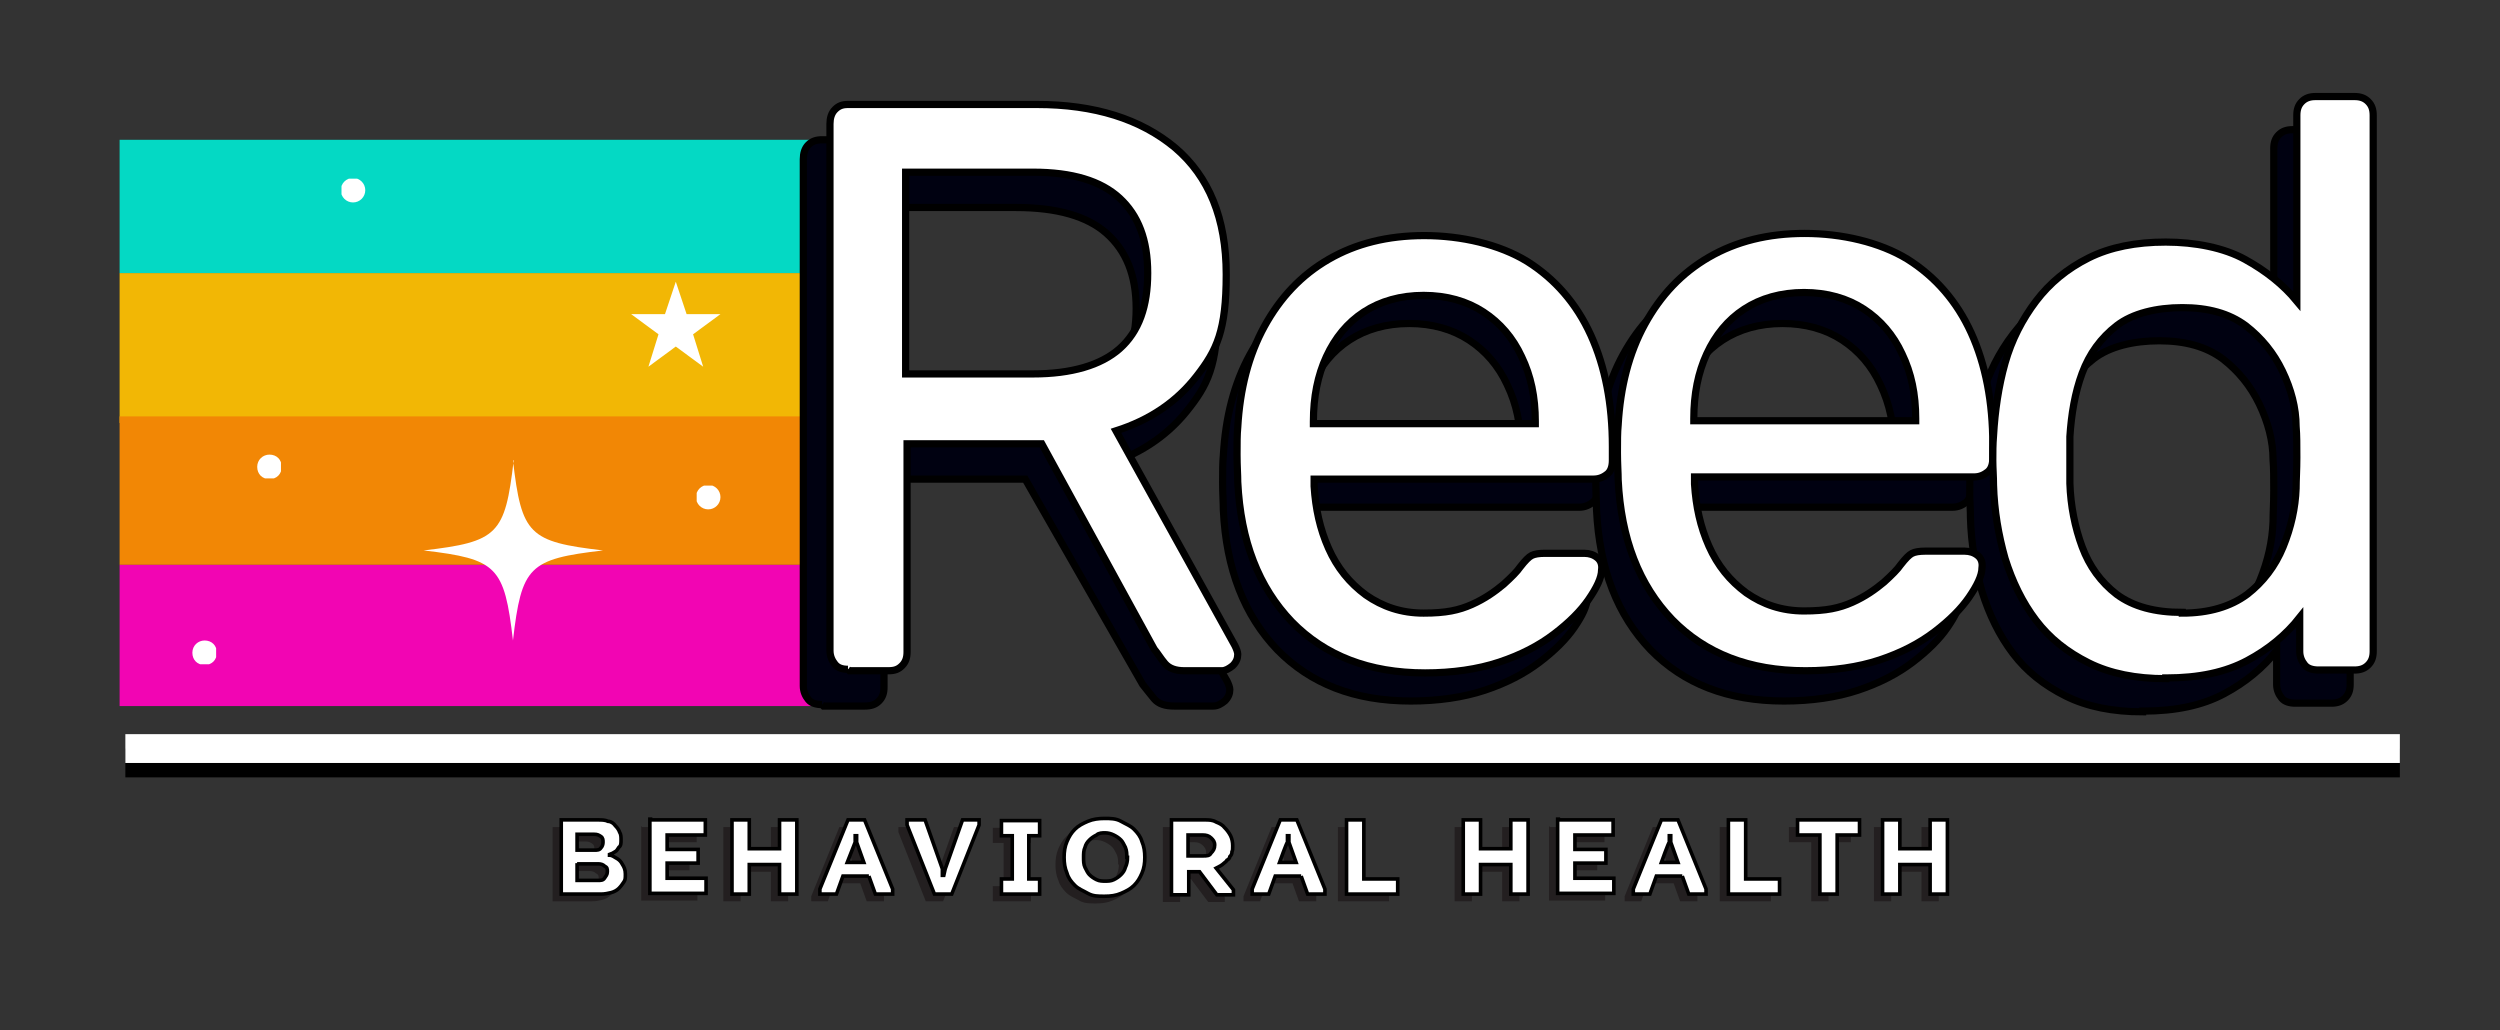
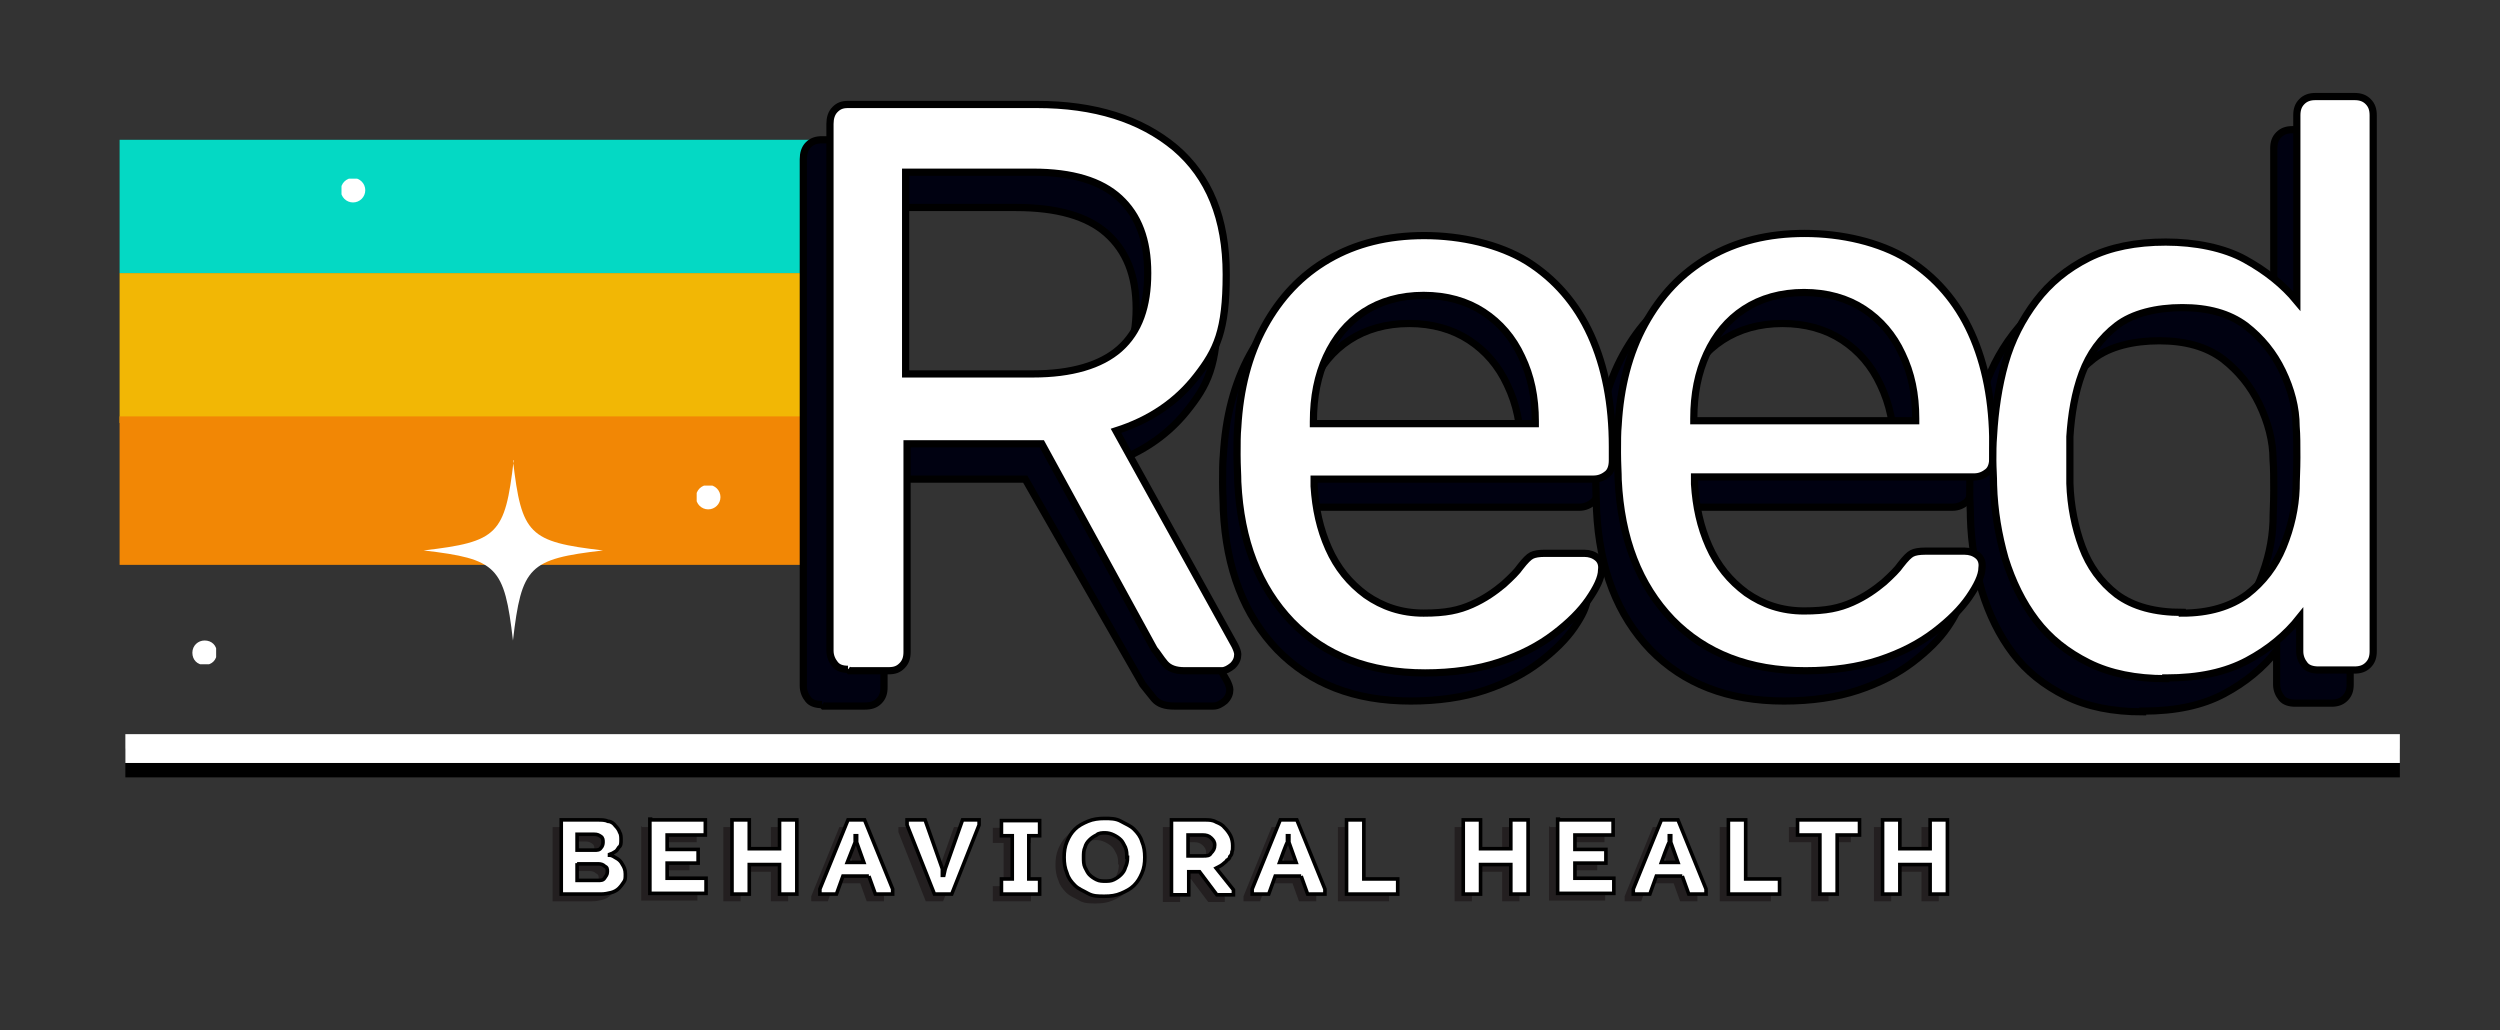
<svg xmlns="http://www.w3.org/2000/svg" version="1.1" viewBox="0 0 347 143">
  <rect x="0" y="0" width="347" height="143" fill="#333333" stroke="none" />
  <defs>
    <style>
      .cls-1, .cls-2, .cls-3 {
        fill: none;
      }

      .cls-4, .cls-5 {
        fill: #231f20;
      }

      .cls-4, .cls-2, .cls-6, .cls-7, .cls-8 {
        stroke: #000;
      }

      .cls-4, .cls-3 {
        stroke-width: 4px;
      }

      .cls-9 {
        fill: #f28705;
      }

      .cls-10 {
        fill: #f2b705;
      }

      .cls-2 {
        display: none;
        stroke-width: 2px;
      }

      .cls-2, .cls-6, .cls-7, .cls-8 {
        stroke-miterlimit: 10;
      }

      .cls-6 {
        fill: #000111;
      }

      .cls-11 {
        clip-path: url(#clippath-11);
      }

      .cls-12 {
        clip-path: url(#clippath-10);
      }

      .cls-13 {
        clip-path: url(#clippath-13);
      }

      .cls-14 {
        clip-path: url(#clippath-14);
      }

      .cls-15 {
        clip-path: url(#clippath-12);
      }

      .cls-16 {
        clip-path: url(#clippath-1);
      }

      .cls-17 {
        clip-path: url(#clippath-3);
      }

      .cls-18 {
        clip-path: url(#clippath-4);
      }

      .cls-19 {
        clip-path: url(#clippath-2);
      }

      .cls-20 {
        clip-path: url(#clippath-7);
      }

      .cls-21 {
        clip-path: url(#clippath-6);
      }

      .cls-22 {
        clip-path: url(#clippath-9);
      }

      .cls-23 {
        clip-path: url(#clippath-8);
      }

      .cls-24 {
        clip-path: url(#clippath-5);
      }

      .cls-25 {
        fill: #f205b3;
      }

      .cls-3 {
        stroke: #fff;
      }

      .cls-26 {
        fill: #04d9c4;
      }

      .cls-7, .cls-27, .cls-8 {
        fill: #fff;
      }

      .cls-8 {
        stroke-width: .5px;
      }

      .cls-28 {
        clip-path: url(#clippath);
      }
    </style>
    <clipPath id="clippath">
      <rect class="cls-1" x="16.6" y="37.9" width="96" height="20.8" />
    </clipPath>
    <clipPath id="clippath-1">
      <rect class="cls-1" x="16.6" y="19.4" width="97.2" height="18.5" />
    </clipPath>
    <clipPath id="clippath-2">
      <rect class="cls-1" x="16.6" y="57.8" width="96" height="20.6" />
    </clipPath>
    <clipPath id="clippath-3">
-       <rect class="cls-1" x="16.6" y="78.4" width="96" height="19.6" />
-     </clipPath>
+       </clipPath>
    <clipPath id="clippath-4">
      <rect class="cls-1" x="58.8" y="63.9" width="25" height="25" />
    </clipPath>
    <clipPath id="clippath-5">
      <rect class="cls-1" x="87.6" y="39.1" width="12.4" height="11.8" />
    </clipPath>
    <clipPath id="clippath-6">
-       <polygon class="cls-1" points="93.8 39.1 95.3 43.6 100 43.6 96.2 46.4 97.6 50.9 93.8 48.1 90 50.9 91.4 46.4 87.6 43.6 92.3 43.6 93.8 39.1" />
-     </clipPath>
+       </clipPath>
    <clipPath id="clippath-7">
-       <rect class="cls-1" x="35.7" y="63.1" width="3.3" height="3.3" />
-     </clipPath>
+       </clipPath>
    <clipPath id="clippath-8">
      <path class="cls-1" d="M37.4,63.1c-.9,0-1.7.7-1.7,1.7s.7,1.7,1.7,1.7,1.7-.7,1.7-1.7-.7-1.7-1.7-1.7Z" />
    </clipPath>
    <clipPath id="clippath-9">
      <rect class="cls-1" x="26.7" y="88.9" width="3.3" height="3.3" />
    </clipPath>
    <clipPath id="clippath-10">
      <path class="cls-1" d="M28.4,88.9c-.9,0-1.7.7-1.7,1.7s.7,1.7,1.7,1.7,1.7-.7,1.7-1.7-.7-1.7-1.7-1.7Z" />
    </clipPath>
    <clipPath id="clippath-11">
      <rect class="cls-1" x="96.7" y="67.4" width="3.3" height="3.3" />
    </clipPath>
    <clipPath id="clippath-12">
      <circle class="cls-1" cx="98.3" cy="69" r="1.7" />
    </clipPath>
    <clipPath id="clippath-13">
      <rect class="cls-1" x="47.4" y="24.8" width="3.3" height="3.3" />
    </clipPath>
    <clipPath id="clippath-14">
      <circle class="cls-1" cx="49" cy="26.4" r="1.7" />
    </clipPath>
  </defs>
  <g>
    <g id="Layer_1">
      <g class="cls-28">
        <path class="cls-10" d="M16.6,37.9h96v20.8H16.6v-20.8Z" />
      </g>
      <g class="cls-16">
        <path class="cls-26" d="M16.6,19.4h97.2v18.5H16.6v-18.5Z" />
      </g>
      <g class="cls-19">
        <path class="cls-9" d="M16.6,57.8h96v20.6H16.6v-20.6Z" />
      </g>
      <g class="cls-17">
        <path class="cls-25" d="M16.6,78.4h96v19.6H16.6v-19.6Z" />
      </g>
      <path class="cls-6" d="M114.1,97.8c-.8,0-1.5-.2-1.9-.7s-.7-1.1-.7-1.9V22.1c0-.8.2-1.5.7-2s1.1-.7,1.9-.7h27.4c8.4,0,15.1,2,20.1,6,4.9,4,7.4,9.8,7.4,17.6s-1.4,10.5-4.3,14.1-6.8,6.1-11.7,7.6l17.3,29.8c.2.4.4.9.4,1.2,0,.6-.2,1.1-.7,1.6-.5.4-1,.7-1.6.7h-5.4c-1.3,0-2.2-.3-2.8-1s-1.1-1.4-1.6-2l-16.3-28.5h-19.6v28.9c0,.8-.2,1.4-.7,1.9s-1.1.7-2,.7h-5.7s-.2-.2-.2-.2ZM122.5,56.8h18.5c5.6,0,9.8-1.2,12.6-3.5,2.8-2.4,4.1-5.9,4.1-10.5s-1.4-8-4.1-10.4c-2.7-2.4-6.9-3.6-12.6-3.6h-18.5s0,28,0,28Z" />
      <path class="cls-6" d="M195.8,97.3c-7.8,0-13.9-2.4-18.5-7.1-4.6-4.8-7.1-11.2-7.5-19.4,0-1-.1-2.2-.1-3.8s0-2.8.1-3.8c.3-5.3,1.5-10,3.7-14s5.1-7.1,8.9-9.3c3.8-2.2,8.2-3.3,13.3-3.3s10.4,1.2,14.3,3.6c3.8,2.4,6.8,5.8,8.8,10.2s3,9.6,3,15.5v1.9c0,.8-.2,1.5-.7,1.9s-1.1.7-1.9.7h-38.8v1c.2,3.1.8,5.9,2,8.6s2.9,4.8,5.2,6.5c2.3,1.6,4.9,2.5,8,2.5s4.9-.4,6.7-1.2c1.8-.8,3.2-1.8,4.4-2.8,1.1-1,1.9-1.8,2.3-2.4.7-.9,1.2-1.4,1.6-1.6.4-.2,1-.3,1.8-.3h5.5c.7,0,1.3.2,1.8.6s.7,1,.6,1.7c0,1.1-.7,2.5-1.8,4.1s-2.7,3.2-4.8,4.8c-2.1,1.6-4.6,2.9-7.6,3.9s-6.5,1.5-10.3,1.5ZM180.4,62.7h30.7v-.3c0-3.4-.6-6.3-1.9-9-1.2-2.6-3-4.7-5.3-6.2s-5.1-2.3-8.3-2.3-6,.8-8.3,2.3-4,3.6-5.2,6.2c-1.2,2.6-1.8,5.6-1.8,9v.3h.1Z" />
      <path class="cls-6" d="M247.6,97.3c-7.8,0-13.9-2.4-18.5-7.1-4.6-4.8-7.1-11.2-7.5-19.4,0-1-.1-2.2-.1-3.8s0-2.8.1-3.8c.3-5.3,1.5-10,3.7-14s5.1-7.1,8.9-9.3c3.8-2.2,8.2-3.3,13.3-3.3s10.4,1.2,14.3,3.6c3.8,2.4,6.8,5.8,8.8,10.2s3,9.6,3,15.5v1.9c0,.8-.2,1.5-.7,1.9s-1.1.7-1.9.7h-38.8v1c.2,3.1.8,5.9,2,8.6s2.9,4.8,5.2,6.5c2.3,1.6,4.9,2.5,8,2.5s4.9-.4,6.7-1.2c1.8-.8,3.2-1.8,4.4-2.8,1.1-1,1.9-1.8,2.3-2.4.7-.9,1.2-1.4,1.6-1.6s1-.3,1.8-.3h5.5c.7,0,1.3.2,1.8.6s.7,1,.6,1.7c0,1.1-.7,2.5-1.8,4.1-1.1,1.6-2.7,3.2-4.8,4.8-2.1,1.6-4.6,2.9-7.6,3.9s-6.5,1.5-10.3,1.5h0ZM232.2,62.7h30.7v-.3c0-3.4-.6-6.3-1.9-9-1.2-2.6-3-4.7-5.3-6.2s-5.1-2.3-8.3-2.3-6,.8-8.3,2.3-4,3.6-5.2,6.2c-1.2,2.6-1.8,5.6-1.8,9v.3h.1Z" />
      <path class="cls-6" d="M297.4,98.8c-4.1,0-7.7-.7-10.7-2.2s-5.4-3.4-7.3-5.9-3.3-5.4-4.3-8.6c-.9-3.2-1.5-6.6-1.6-10.2,0-1.2-.1-2.3-.1-3.4s0-2.2.1-3.4c.2-3.5.7-6.9,1.6-10.1.9-3.2,2.4-6.1,4.3-8.6s4.3-4.5,7.3-6,6.6-2.2,10.7-2.2,8.1.8,11,2.4c2.9,1.6,5.3,3.5,7.2,5.8v-25.8c0-.8.2-1.4.7-1.9s1.1-.7,1.9-.7h5.4c.8,0,1.4.2,1.9.7s.7,1.1.7,1.9v74.4c0,.8-.2,1.4-.7,1.9s-1.1.7-1.9.7h-5c-.8,0-1.5-.2-1.9-.7s-.7-1.1-.7-1.9v-4.7c-1.9,2.4-4.3,4.4-7.3,6s-6.7,2.4-11.2,2.4h-.1ZM299.7,89.7c3.7,0,6.7-.9,9-2.6,2.2-1.7,3.9-3.9,5-6.6s1.7-5.4,1.8-8.1c0-1.2.1-2.6.1-4.3s0-3.1-.1-4.3c0-2.6-.7-5.2-1.9-7.7-1.2-2.5-2.9-4.6-5.1-6.3-2.3-1.7-5.2-2.5-8.8-2.5s-6.9.8-9.1,2.5-3.8,3.9-4.8,6.6c-1,2.7-1.5,5.7-1.7,8.8v6.5c.1,3.1.7,6.1,1.7,8.8,1,2.7,2.6,4.9,4.8,6.6,2.3,1.7,5.3,2.5,9.1,2.5h0Z" />
      <path class="cls-5" d="M83.4,119.7c.4,0,.7.3,1.1.5.3.2.5.4.7.8.2.3.4.7.4,1.3s0,.8-.2,1.1c-.2.3-.4.6-.7.9-.3.3-.7.5-1.1.6s-.9.2-1.4.2h-5.5v-10.3h5.1c.5,0,1,0,1.4.2.4,0,.8.3,1,.6.3.3.5.6.6.9.2.3.2.7.2,1.1s0,.8-.3,1c-.2.3-.3.5-.5.6-.3.2-.5.3-.8.4h0ZM78.9,116.8v2.2h2.4c.4,0,.7,0,.9-.3.2-.2.3-.5.3-.8s0-.6-.3-.8-.5-.3-.9-.3h-2.4ZM78.9,120.8v2.4h2.9c.4,0,.7,0,.9-.3s.4-.5.4-.9,0-.6-.4-.8c-.2-.2-.5-.3-.9-.3h-2.9Z" />
      <path class="cls-5" d="M89.1,114.8h7.6v2.1h-5.3v2h4.3v1.9h-4.3v2.1h5.4v2.1h-7.8v-10.3h.1Z" />
      <path class="cls-5" d="M109.4,125.1h-2.4v-4.1h-4.2v4.1h-2.4v-10.3h2.4v4h4.2v-4h2.4v10.3Z" />
      <path class="cls-5" d="M119.4,122.6h-3.6l-.9,2.5h-2.3v-.7l3.9-9.6h2.3l3.9,9.6v.7h-2.4l-.9-2.5ZM116.4,120.7h2.3l-1-2.8v-.9h-.2v.9s-1.1,2.8-1.1,2.8Z" />
      <path class="cls-5" d="M127.2,114.8l2.4,6.8v.9h.2l.2-.9,2.4-6.8h2.3v.7l-3.8,9.6h-2.4l-3.8-9.6v-.7h2.5Z" />
      <path class="cls-5" d="M137.8,123h1.5v-6h-1.5v-2.1h5.3v2.1h-1.5v6h1.5v2.1h-5.3v-2.1Z" />
      <path class="cls-5" d="M155.2,120c0-.5,0-.9-.2-1.4-.2-.4-.4-.8-.6-1-.3-.3-.6-.5-1-.7s-.8-.3-1.2-.3-.9,0-1.2.3c-.4.2-.7.4-1,.7-.3.3-.5.6-.6,1-.2.4-.2.9-.2,1.4s0,1,.2,1.4.4.8.6,1c.3.3.6.5,1,.7s.8.2,1.2.2.8,0,1.2-.2.7-.4,1-.7c.3-.3.5-.6.6-1,.2-.4.3-.9.3-1.4h-.1ZM157.7,120c0,.8-.1,1.5-.4,2.2-.3.7-.6,1.2-1.1,1.7s-1.1.8-1.8,1.1c-.7.3-1.4.4-2.3.4s-1.6,0-2.3-.4-1.3-.6-1.8-1.1-.9-1-1.1-1.7c-.3-.7-.4-1.4-.4-2.2s.1-1.5.4-2.2c.3-.7.6-1.2,1.1-1.7s1.1-.8,1.8-1.1c.7-.3,1.5-.4,2.3-.4s1.6,0,2.3.4,1.3.6,1.8,1.1.9,1,1.1,1.7c.3.7.4,1.4.4,2.2Z" />
      <path class="cls-5" d="M161.4,114.8h4.6c.6,0,1.1,0,1.6.3.5.2.9.4,1.2.8.3.3.6.7.8,1.1s.3.9.3,1.4,0,.6-.1.8c0,.3-.1.5-.3.7,0,.2-.2.4-.4.5-.1.2-.3.3-.4.4-.3.3-.7.5-1.1.7l2.4,3v.7h-2.3l-2.4-3.2h-1.5v3.2h-2.4v-10.3h0ZM163.7,116.9v2.9h2.1c.5,0,.9,0,1.1-.4.3-.3.5-.6.5-1.1s-.2-.7-.5-1-.7-.4-1.1-.4h-2.1Z" />
      <path class="cls-5" d="M179.4,122.6h-3.6l-.9,2.5h-2.3v-.7l3.9-9.6h2.3l3.9,9.6v.7h-2.4l-.9-2.5ZM176.4,120.7h2.3l-1-2.8v-.9h-.2v.9c-.1,0-1.1,2.8-1.1,2.8Z" />
      <path class="cls-5" d="M185.7,114.8h2.4v8.2h4.7v2.1h-7.1v-10.3h0Z" />
      <path class="cls-5" d="M210.9,125.1h-2.4v-4.1h-4.2v4.1h-2.4v-10.3h2.4v4h4.2v-4h2.4v10.3Z" />
      <path class="cls-5" d="M215.1,114.8h7.6v2.1h-5.3v2h4.3v1.9h-4.3v2.1h5.4v2.1h-7.8v-10.3h.1Z" />
      <path class="cls-5" d="M232.3,122.6h-3.6l-.9,2.5h-2.3v-.7l3.9-9.6h2.3l3.9,9.6v.7h-2.4l-.9-2.5ZM229.4,120.7h2.3l-1-2.8v-.9h-.2v.9c-.1,0-1.1,2.8-1.1,2.8Z" />
      <path class="cls-5" d="M238.7,114.8h2.4v8.2h4.7v2.1h-7.1v-10.3h0Z" />
      <path class="cls-5" d="M256.9,114.8v2.1h-3.1v8.2h-2.4v-8.2h-3.1v-2.1h8.6Z" />
      <path class="cls-5" d="M269.1,125.1h-2.4v-4.1h-4.2v4.1h-2.4v-10.3h2.4v4h4.2v-4h2.4v10.3Z" />
      <g class="cls-18">
        <path class="cls-27" d="M71.3,63.9c-1.2,10.3-2.2,11.3-12.5,12.5h0c10.2,1.2,11.2,2.2,12.4,12.5,1.2-10.3,2.2-11.3,12.5-12.5-10.3-1.2-11.3-2.2-12.5-12.5h0Z" />
      </g>
      <g class="cls-24">
        <g class="cls-21">
          <path class="cls-27" d="M87.6,39.1h12.4v11.8h-12.4v-11.8Z" />
        </g>
      </g>
      <g class="cls-20">
        <g class="cls-23">
          <path class="cls-27" d="M35.7,63.1h3.3v3.3h-3.3v-3.3Z" />
        </g>
      </g>
      <g class="cls-22">
        <g class="cls-12">
          <path class="cls-27" d="M26.7,88.9h3.3v3.3h-3.3v-3.3Z" />
        </g>
      </g>
      <g class="cls-11">
        <g class="cls-15">
          <path class="cls-27" d="M96.7,67.4h3.3v3.3h-3.3v-3.3Z" />
        </g>
      </g>
      <g class="cls-13">
        <g class="cls-14">
          <path class="cls-27" d="M47.4,24.8h3.3v3.3h-3.3v-3.3Z" />
        </g>
      </g>
      <path class="cls-7" d="M117.7,92.9c-.8,0-1.4-.2-1.8-.7s-.7-1.1-.7-1.9V17.2c0-.8.2-1.5.7-2s1-.7,1.8-.7h26.2c8,0,14.4,2,19.2,6,4.7,4,7.1,9.8,7.1,17.6s-1.3,10.5-4.1,14.1-6.5,6.1-11.2,7.6l16.5,29.8c.2.4.4.9.4,1.2,0,.6-.2,1.1-.7,1.6-.5.4-1,.7-1.5.7h-5.2c-1.2,0-2.1-.3-2.7-1s-1-1.4-1.5-2l-15.6-28.5h-18.7v28.9c0,.8-.2,1.4-.7,1.9s-1,.7-1.9.7h-5.4l-.2-.2h0ZM125.7,51.9h17.7c5.3,0,9.4-1.2,12-3.5,2.7-2.4,3.9-5.9,3.9-10.5s-1.3-8-3.9-10.4c-2.6-2.4-6.6-3.6-12-3.6h-17.7v28Z" />
      <path class="cls-7" d="M197.8,93.4c-7.8,0-13.9-2.4-18.5-7.1-4.6-4.8-7.1-11.2-7.5-19.4,0-1-.1-2.2-.1-3.8s0-2.8.1-3.8c.3-5.3,1.5-10,3.7-14s5.1-7.1,8.9-9.3c3.8-2.2,8.2-3.3,13.3-3.3s10.4,1.2,14.3,3.6c3.8,2.4,6.8,5.8,8.8,10.2s3,9.6,3,15.5v1.9c0,.8-.2,1.5-.7,1.9s-1.1.7-1.9.7h-38.8v1c.2,3.1.8,5.9,2,8.6s2.9,4.8,5.2,6.5c2.3,1.6,4.9,2.5,8,2.5s4.9-.4,6.7-1.2c1.8-.8,3.2-1.8,4.4-2.8,1.1-1,1.9-1.8,2.3-2.4.7-.9,1.2-1.4,1.6-1.6.4-.2,1-.3,1.8-.3h5.5c.7,0,1.3.2,1.8.6s.7,1,.6,1.7c0,1.1-.7,2.5-1.8,4.1s-2.7,3.2-4.8,4.8c-2.1,1.6-4.6,2.9-7.6,3.9s-6.5,1.5-10.3,1.5ZM182.4,58.8h30.7v-.3c0-3.4-.6-6.3-1.9-9-1.2-2.6-3-4.7-5.3-6.2s-5.1-2.3-8.3-2.3-6,.8-8.3,2.3-4,3.6-5.2,6.2c-1.2,2.6-1.8,5.6-1.8,9v.3h.1Z" />
      <path class="cls-7" d="M250.6,93.1c-7.8,0-13.9-2.4-18.5-7.1-4.6-4.8-7.1-11.2-7.5-19.4,0-1-.1-2.2-.1-3.8s0-2.8.1-3.8c.3-5.3,1.5-10,3.7-14s5.1-7.1,8.9-9.3c3.8-2.2,8.2-3.3,13.3-3.3s10.4,1.2,14.3,3.6c3.8,2.4,6.8,5.8,8.8,10.2s3,9.6,3,15.5v1.9c0,.8-.2,1.5-.7,1.9s-1.1.7-1.9.7h-38.8v1c.2,3.1.8,5.9,2,8.6s2.9,4.8,5.2,6.5c2.3,1.6,4.9,2.5,8,2.5s4.9-.4,6.7-1.2c1.8-.8,3.2-1.8,4.4-2.8,1.1-1,1.9-1.8,2.3-2.4.7-.9,1.2-1.4,1.6-1.6s1-.3,1.8-.3h5.5c.7,0,1.3.2,1.8.6s.7,1,.6,1.7c0,1.1-.7,2.5-1.8,4.1-1.1,1.6-2.7,3.2-4.8,4.8-2.1,1.6-4.6,2.9-7.6,3.9s-6.5,1.5-10.3,1.5h0ZM235.2,58.4h30.7v-.3c0-3.4-.6-6.3-1.9-9-1.2-2.6-3-4.7-5.3-6.2s-5.1-2.3-8.3-2.3-6,.8-8.3,2.3-4,3.6-5.2,6.2c-1.2,2.6-1.8,5.6-1.8,9v.3h.1,0Z" />
      <path class="cls-7" d="M300.6,94.2c-4.1,0-7.7-.7-10.7-2.2s-5.4-3.4-7.3-5.9-3.3-5.4-4.3-8.6c-.9-3.2-1.5-6.6-1.6-10.2,0-1.2-.1-2.3-.1-3.4s0-2.2.1-3.4c.2-3.5.7-6.9,1.6-10.1.9-3.2,2.4-6.1,4.3-8.6s4.3-4.5,7.3-6,6.6-2.2,10.7-2.2,8.1.8,11,2.4c2.9,1.6,5.3,3.5,7.2,5.8v-25.8c0-.8.2-1.4.7-1.9s1.1-.7,1.9-.7h5.4c.8,0,1.4.2,1.9.7s.7,1.1.7,1.9v74.4c0,.8-.2,1.4-.7,1.9s-1.1.7-1.9.7h-5c-.8,0-1.5-.2-1.9-.7s-.7-1.1-.7-1.9v-4.7c-1.9,2.4-4.3,4.4-7.3,6s-6.7,2.4-11.2,2.4h-.1ZM302.9,85.1c3.7,0,6.7-.9,9-2.6,2.2-1.7,3.9-3.9,5-6.6s1.7-5.4,1.8-8.1c0-1.2.1-2.6.1-4.3s0-3.1-.1-4.3c0-2.6-.7-5.2-1.9-7.7-1.2-2.5-2.9-4.6-5.1-6.3-2.3-1.7-5.2-2.5-8.8-2.5s-6.9.8-9.1,2.5-3.8,3.9-4.8,6.6c-1,2.7-1.5,5.7-1.7,8.8v6.5c.1,3.1.7,6.1,1.7,8.8,1,2.7,2.6,4.9,4.8,6.6,2.3,1.7,5.3,2.5,9.1,2.5h0Z" />
      <path class="cls-4" d="M17.4,105.9h315.7" />
      <path class="cls-3" d="M17.4,103.9h315.7" />
      <path class="cls-8" d="M84.6,118.7c.4,0,.7.3,1.1.5.3.2.5.4.7.8.2.3.4.7.4,1.3s0,.8-.2,1.1c-.2.3-.4.6-.7.9-.3.3-.7.5-1.1.6s-.9.2-1.4.2h-5.5v-10.3h5.1c.5,0,1,0,1.4.2.4,0,.8.3,1,.6.3.3.5.6.6.9.2.3.2.7.2,1.1s0,.8-.3,1c-.2.3-.3.5-.5.6-.3.2-.5.3-.8.4h0ZM80.1,115.8v2.2h2.4c.4,0,.7,0,.9-.3.2-.2.3-.5.3-.8s0-.6-.3-.8-.5-.3-.9-.3h-2.4ZM80.1,119.8v2.4h2.9c.4,0,.7,0,.9-.3s.4-.5.4-.9,0-.6-.4-.8c-.2-.2-.5-.3-.9-.3h-2.9Z" />
      <path class="cls-8" d="M90.3,113.8h7.6v2.1h-5.3v2h4.3v1.9h-4.3v2.1h5.4v2.1h-7.8v-10.3h.1Z" />
      <path class="cls-8" d="M110.6,124.1h-2.4v-4.1h-4.2v4.1h-2.4v-10.3h2.4v4h4.2v-4h2.4v10.3Z" />
      <path class="cls-8" d="M120.6,121.6h-3.6l-.9,2.5h-2.3v-.7l3.9-9.6h2.3l3.9,9.6v.7h-2.4l-.9-2.5ZM117.6,119.7h2.3l-1-2.8v-.9h-.2v.9s-1.1,2.8-1.1,2.8Z" />
      <path class="cls-8" d="M128.4,113.8l2.4,6.8v.9h.2l.2-.9,2.4-6.8h2.3v.7l-3.8,9.6h-2.4l-3.8-9.6v-.7h2.5Z" />
      <path class="cls-8" d="M139,122h1.5v-6h-1.5v-2.1h5.3v2.1h-1.5v6h1.5v2.1h-5.3v-2.1Z" />
      <path class="cls-8" d="M156.4,119c0-.5,0-.9-.2-1.4-.2-.4-.4-.8-.6-1-.3-.3-.6-.5-1-.7s-.8-.3-1.2-.3-.9,0-1.2.3c-.4.2-.7.4-1,.7-.3.3-.5.6-.6,1-.2.4-.2.9-.2,1.4s0,1,.2,1.4.4.8.6,1c.3.3.6.5,1,.7s.8.2,1.2.2.8,0,1.2-.2.7-.4,1-.7c.3-.3.5-.6.6-1,.2-.4.3-.9.3-1.4h-.1ZM158.9,119c0,.8-.1,1.5-.4,2.2-.3.7-.6,1.2-1.1,1.7s-1.1.8-1.8,1.1c-.7.3-1.4.4-2.3.4s-1.6,0-2.3-.4-1.3-.6-1.8-1.1-.9-1-1.1-1.7c-.3-.7-.4-1.4-.4-2.2s.1-1.5.4-2.2c.3-.7.6-1.2,1.1-1.7s1.1-.8,1.8-1.1c.7-.3,1.5-.4,2.3-.4s1.6,0,2.3.4,1.3.6,1.8,1.1.9,1,1.1,1.7c.3.7.4,1.4.4,2.2Z" />
      <path class="cls-8" d="M162.6,113.8h4.6c.6,0,1.1,0,1.6.3.5.2.9.4,1.2.8.3.3.6.7.8,1.1s.3.9.3,1.4,0,.6-.1.8c0,.3-.1.5-.3.7,0,.2-.2.4-.4.5-.1.2-.3.3-.4.4-.3.3-.7.5-1.1.7l2.4,3v.7h-2.3l-2.4-3.2h-1.5v3.2h-2.4v-10.3h0ZM164.9,115.9v2.9h2.1c.5,0,.9,0,1.1-.4.3-.3.5-.6.5-1.1s-.2-.7-.5-1-.7-.4-1.1-.4h-2.1Z" />
      <path class="cls-8" d="M180.6,121.6h-3.6l-.9,2.5h-2.3v-.7l3.9-9.6h2.3l3.9,9.6v.7h-2.4l-.9-2.5ZM177.6,119.7h2.3l-1-2.8v-.9h-.2v.9c-.1,0-1.1,2.8-1.1,2.8Z" />
      <path class="cls-8" d="M186.9,113.8h2.4v8.2h4.7v2.1h-7.1v-10.3h0Z" />
      <path class="cls-8" d="M212.1,124.1h-2.4v-4.1h-4.2v4.1h-2.4v-10.3h2.4v4h4.2v-4h2.4v10.3Z" />
      <path class="cls-8" d="M216.3,113.8h7.6v2.1h-5.3v2h4.3v1.9h-4.3v2.1h5.4v2.1h-7.8v-10.3h.1Z" />
      <path class="cls-8" d="M233.5,121.6h-3.6l-.9,2.5h-2.3v-.7l3.9-9.6h2.3l3.9,9.6v.7h-2.4l-.9-2.5ZM230.6,119.7h2.3l-1-2.8v-.9h-.2v.9c-.1,0-1.1,2.8-1.1,2.8Z" />
      <path class="cls-8" d="M239.9,113.8h2.4v8.2h4.7v2.1h-7.1v-10.3h0Z" />
      <path class="cls-8" d="M258.1,113.8v2.1h-3.1v8.2h-2.4v-8.2h-3.1v-2.1h8.6Z" />
      <path class="cls-8" d="M270.3,124.1h-2.4v-4.1h-4.2v4.1h-2.4v-10.3h2.4v4h4.2v-4h2.4v10.3Z" />
      <rect class="cls-2" x="17.4" y="20" width="97.2" height="76.9" rx="1.6" ry="1.6" />
    </g>
  </g>
</svg>